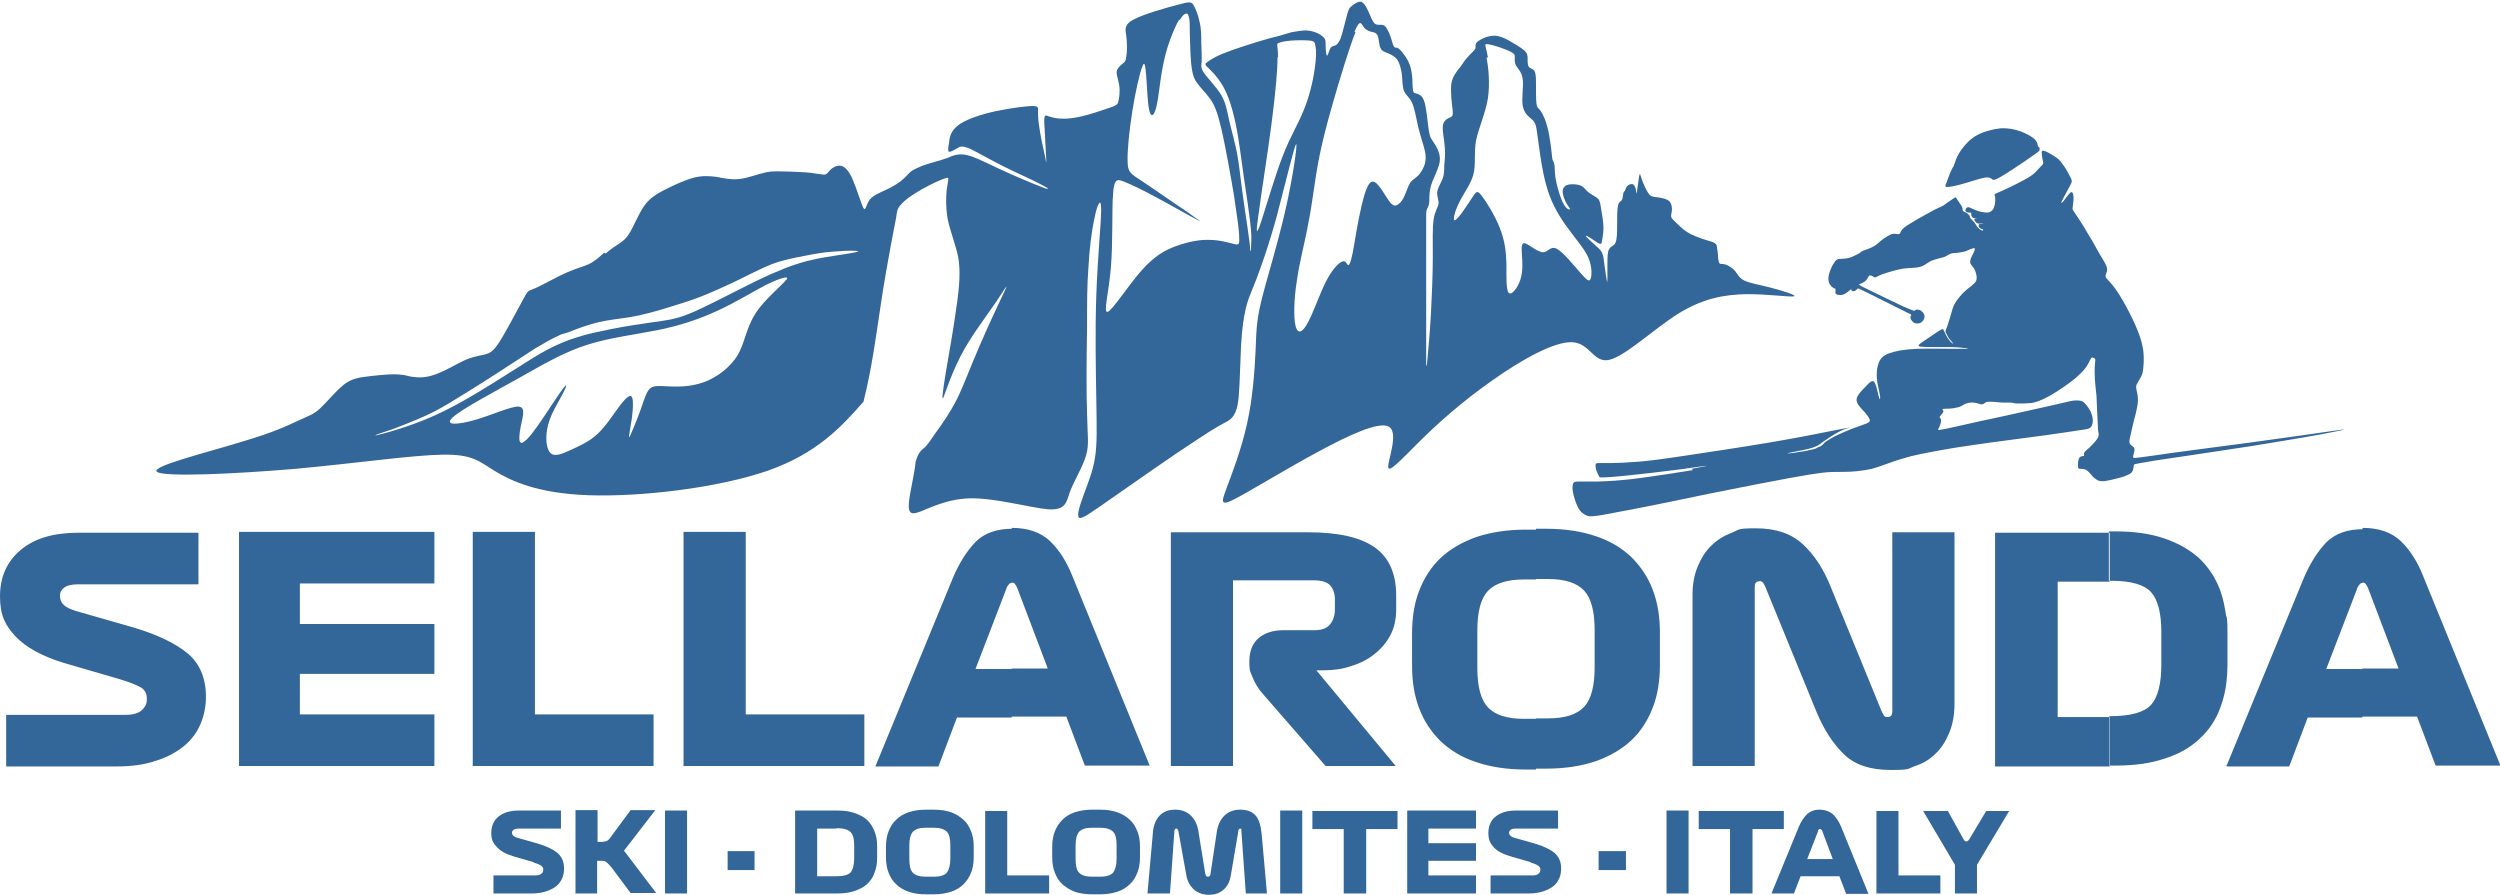
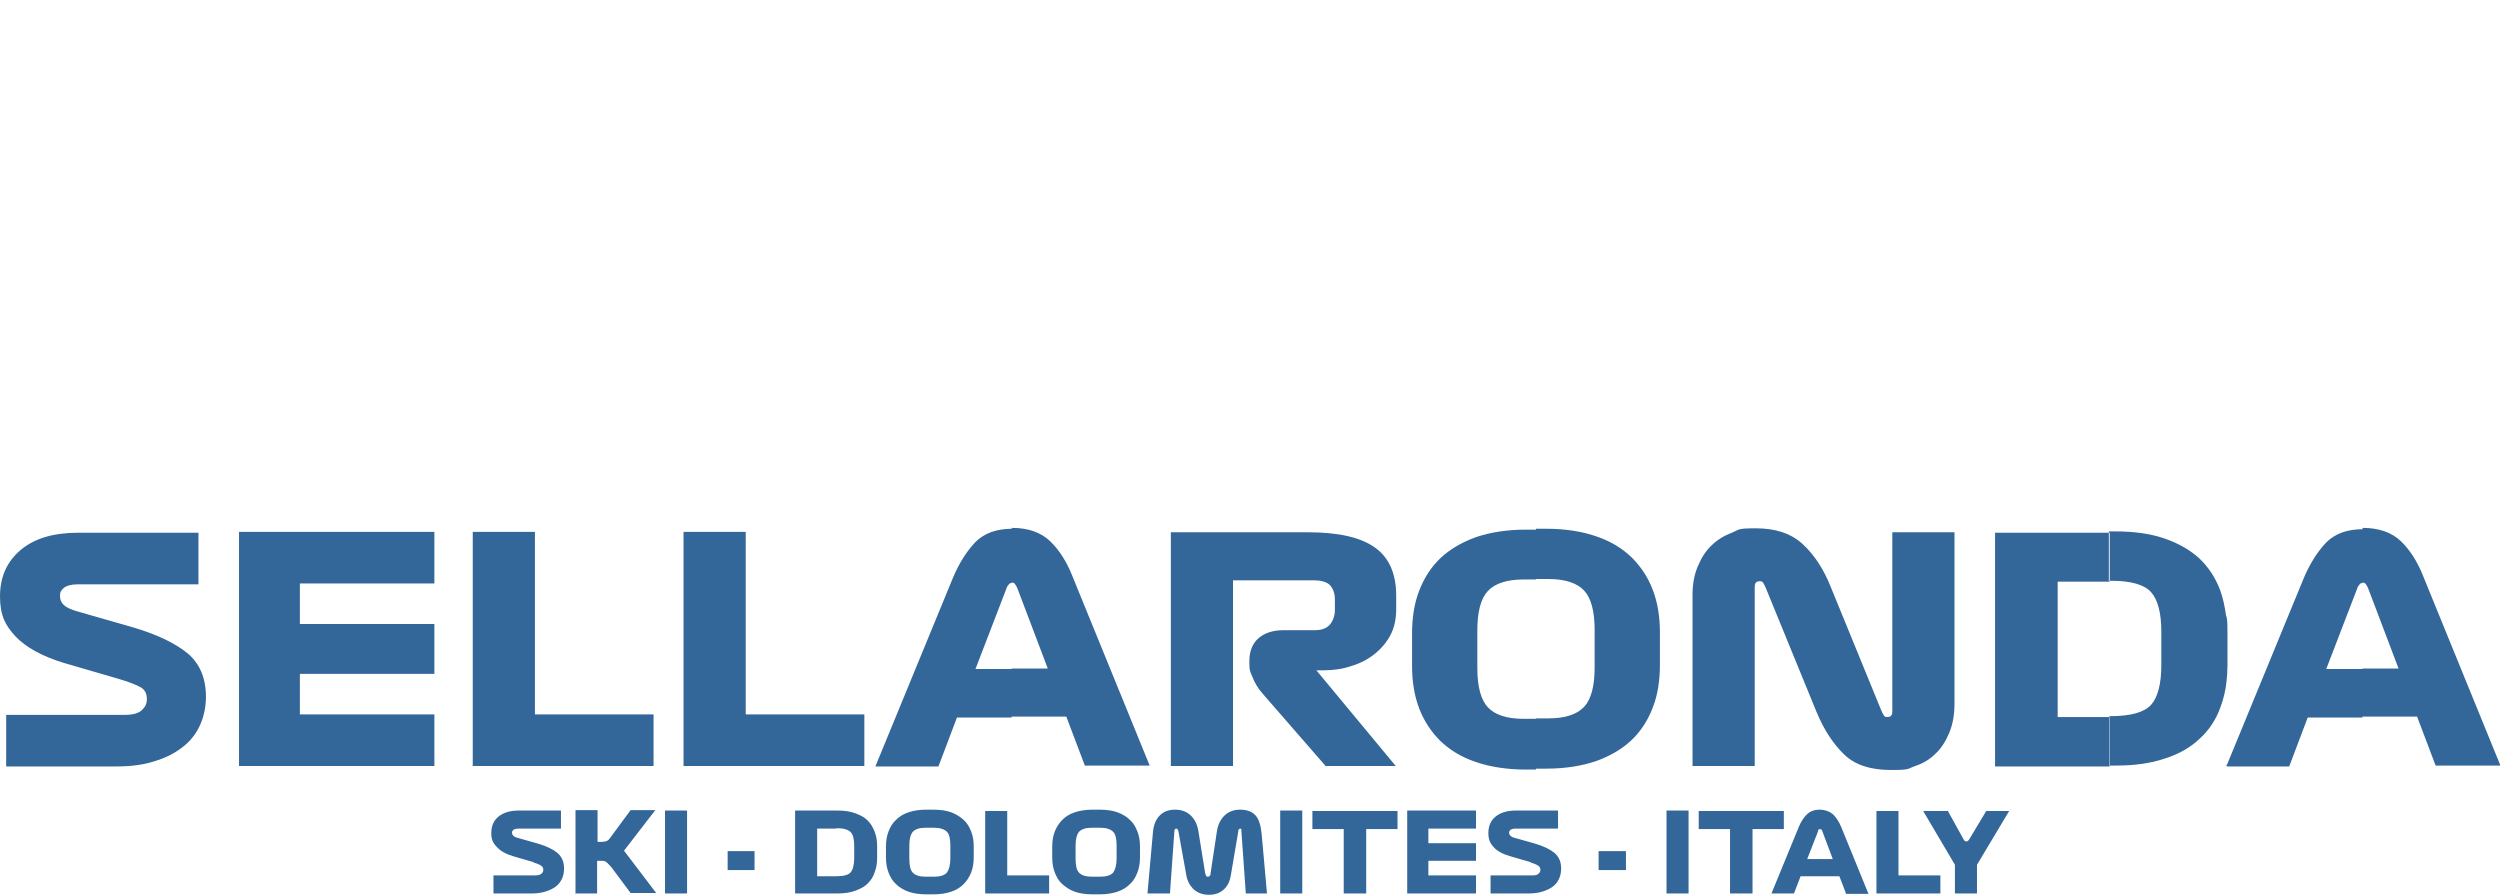
<svg xmlns="http://www.w3.org/2000/svg" version="1.1" viewBox="0 0 566.9 202.9">
  <defs>
    <style>
      .cls-1 {
        fill: #369;
        fill-rule: evenodd;
        stroke-width: 0px;
      }
    </style>
  </defs>
  <g id="sellaronda_text" data-name="sellaronda text">
    <path class="cls-1" d="M121,195.6c.8.2,1.4.5,1.7.7.3.2.5.5.5.9s-.1.6-.4.9c-.2.2-.7.4-1.3.4h-9.6v4.1h8.8c1.2,0,2.3-.2,3.2-.5.9-.3,1.7-.7,2.3-1.2.6-.5,1-1.1,1.3-1.8.3-.7.4-1.4.4-2.2,0-1.5-.5-2.6-1.5-3.5-1-.8-2.4-1.5-4.4-2.1l-4.6-1.3c-.5-.1-.8-.3-1-.5-.2-.2-.3-.4-.3-.7s.1-.4.3-.6c.2-.2.6-.3,1.1-.3h9.7v-4.1h-9.6c-2,0-3.5.5-4.6,1.4-1.1.9-1.6,2.2-1.6,3.7s.4,2.3,1.3,3.2c.8.9,2.1,1.6,3.8,2.1l4.5,1.3h0ZM130.4,202.6h5v-7.4h.9c.5,0,.9,0,1.2.3.3.2.6.6,1.1,1.1l4.4,5.9h5.8l-7.3-9.6,7.1-9.2h-5.6l-4.5,6.1c-.3.5-.7.8-.9.9-.3.1-.7.2-1.2.2h-.9v-7.2h-5v18.8h0ZM150.8,202.6h5v-18.8h-5v18.8h0ZM165,197.3h6.1v-4.3h-6.1v4.3h0ZM190,183.8h-9.7v18.8h9.7c1.5,0,2.8-.2,3.9-.6,1.1-.4,2.1-.9,2.8-1.6.7-.7,1.3-1.5,1.6-2.5.4-1,.6-2.1.6-3.3v-2.8c0-1.2-.2-2.3-.6-3.3-.4-1-.9-1.8-1.6-2.5-.7-.7-1.7-1.2-2.8-1.6-1.1-.4-2.4-.6-3.9-.6h0ZM189.7,187.8c1.6,0,2.6.3,3.2.9s.8,1.7.8,3.2v2.7c0,1.5-.3,2.6-.8,3.2-.5.6-1.6.9-3.3.9h-4.3v-10.8h4.4ZM220.8,194.5v-2.6c0-1.3-.2-2.4-.6-3.4-.4-1-.9-1.9-1.7-2.6-.8-.7-1.7-1.3-2.8-1.7-1.1-.4-2.5-.6-4-.6h-1.7c-1.5,0-2.8.2-4,.6-1.2.4-2.1,1-2.8,1.7-.8.7-1.3,1.6-1.7,2.6-.4,1-.6,2.2-.6,3.4v2.6c0,1.2.2,2.4.6,3.4.4,1,.9,1.9,1.7,2.6.7.7,1.7,1.3,2.8,1.7,1.1.4,2.5.6,4,.6h1.7c1.5,0,2.8-.2,4-.6,1.2-.4,2.1-1,2.8-1.7.7-.7,1.3-1.6,1.7-2.6.4-1,.6-2.2.6-3.4h0ZM206.2,194.7v-3c0-1.5.3-2.5.8-3.1.6-.6,1.5-.9,2.9-.9h1.9c1.3,0,2.3.3,2.9.9.6.6.8,1.7.8,3.1v3c0,1.5-.3,2.5-.8,3.2-.6.6-1.5.9-2.9.9h-1.9c-1.4,0-2.3-.3-2.9-.9-.6-.6-.8-1.7-.8-3.2h0ZM223.4,202.6h14.5v-4.1h-9.5v-14.6h-5v18.8h0ZM258.5,194.5v-2.6c0-1.3-.2-2.4-.6-3.4-.4-1-.9-1.9-1.7-2.6-.7-.7-1.7-1.3-2.8-1.7-1.1-.4-2.5-.6-4-.6h-1.7c-1.5,0-2.8.2-4,.6-1.2.4-2.1,1-2.8,1.7-.7.7-1.3,1.6-1.7,2.6-.4,1-.6,2.2-.6,3.4v2.6c0,1.2.2,2.4.6,3.4.4,1,.9,1.9,1.7,2.6.8.7,1.7,1.3,2.8,1.7,1.1.4,2.5.6,4,.6h1.7c1.5,0,2.8-.2,4-.6,1.2-.4,2.1-1,2.8-1.7.8-.7,1.3-1.6,1.7-2.6.4-1,.6-2.2.6-3.4h0ZM243.9,194.7v-3c0-1.5.3-2.5.8-3.1.6-.6,1.5-.9,2.9-.9h1.9c1.3,0,2.3.3,2.9.9.6.6.8,1.7.8,3.1v3c0,1.5-.3,2.5-.8,3.2-.6.6-1.5.9-2.9.9h-1.9c-1.4,0-2.3-.3-2.9-.9-.6-.6-.8-1.7-.8-3.2h0ZM260.5,202.6h4.8l1-14.1c0-.2,0-.3.1-.4,0-.1.2-.2.3-.2s.2,0,.3.1c0,.1.1.2.2.4l1.8,10c.2,1.3.8,2.4,1.6,3.2.9.8,2,1.3,3.5,1.3s2.5-.4,3.4-1.2c.9-.8,1.4-1.9,1.6-3.2l1.7-10c0-.2,0-.3.1-.4,0-.1.2-.2.3-.2s.3,0,.3.2c0,.1,0,.3,0,.4l1,14.1h4.8l-1.2-13.4c-.2-2-.6-3.4-1.4-4.3-.8-.9-2-1.3-3.5-1.3s-2.7.5-3.6,1.4c-.9.9-1.5,2.2-1.7,3.8l-1.4,9.3c0,.2,0,.4-.2.5,0,.1-.2.2-.4.2s-.3,0-.4-.2c0,0-.1-.2-.2-.5l-1.5-9.3c-.2-1.6-.8-2.9-1.7-3.8-.9-.9-2.1-1.4-3.6-1.4s-2.6.4-3.5,1.3c-.9.9-1.5,2.3-1.6,4.3l-1.2,13.4h0ZM290.3,202.6h5v-18.8h-5v18.8h0ZM304.8,202.6h5v-14.6h7.1v-4.1h-19.3v4.1h7.1v14.6h0ZM319.1,202.6h15.6v-4.1h-10.8v-3.3h10.8v-4h-10.8v-3.3h10.8v-4.1h-15.6v18.8h0ZM347.1,195.6c.8.2,1.4.5,1.7.7.3.2.5.5.5.9s-.1.6-.4.9-.7.4-1.3.4h-9.6v4.1h8.8c1.2,0,2.3-.2,3.2-.5.9-.3,1.7-.7,2.3-1.2.6-.5,1-1.1,1.3-1.8.3-.7.4-1.4.4-2.2,0-1.5-.5-2.6-1.5-3.5-1-.8-2.4-1.5-4.4-2.1l-4.6-1.3c-.5-.1-.8-.3-1-.5-.2-.2-.3-.4-.3-.7s.1-.4.3-.6c.2-.2.6-.3,1.1-.3h9.7v-4.1h-9.6c-2,0-3.5.5-4.6,1.4-1.1.9-1.6,2.2-1.6,3.7s.4,2.3,1.2,3.2c.8.9,2.1,1.6,3.9,2.1l4.5,1.3h0ZM362.5,197.3h6.2v-4.3h-6.2v4.3h0ZM377.9,202.6h5v-18.8h-5v18.8h0ZM392.4,202.6h5v-14.6h7.1v-4.1h-19.3v4.1h7.1v14.6h0ZM418.6,202.6l-1.5-3.9h-8.8l-1.5,3.9h-5.1l6.2-15.1c.5-1.2,1.1-2.1,1.8-2.8.7-.7,1.7-1.1,2.9-1.1s2.3.4,3.1,1.1c.7.7,1.3,1.6,1.8,2.8l6.2,15.2h-5.2ZM412.3,188.4l-2.5,6.4h5.8l-2.4-6.4c0-.1-.1-.2-.2-.3,0,0-.2-.1-.3-.1s-.2,0-.3.1c0,0-.1.2-.2.3h0ZM425.5,202.6h14.5v-4.1h-9.5v-14.6h-5v18.8h0ZM443.3,202.6v-6.5l-7.2-12.2h5.6l3.6,6.5c.1.2.3.4.6.4.2,0,.4-.1.6-.4l3.9-6.5h5.2l-7.3,12.2v6.5h-5Z" />
    <path class="cls-1" d="M535.7,162.6v-11h8.2l-6.9-18.2c-.1-.3-.3-.6-.5-.9-.2-.3-.4-.4-.8-.4h0s0-12.4,0-12.4c3.7,0,6.6,1,8.7,3,2.1,2,3.8,4.7,5.1,8l17.5,42.9h-14.7l-4.2-11.1h-12.4ZM535.7,119.8v12.4c-.3,0-.5.1-.7.4-.2.2-.4.5-.5.9l-7,18.2h8.2v11h-12.4l-4.2,11.1h-14.1v-.4l17.4-42.3c1.4-3.3,3.1-6,5.1-8.1,2-2,4.8-3,8.3-3h0ZM504.9,154.4c.1-1.1.2-2.2.2-3.4v-7.8c0-1.2,0-2.3-.2-3.4v14.5ZM504.9,139.9v14.5c-.2,2.1-.7,4.1-1.4,6-1,2.8-2.6,5.2-4.7,7.1-2.1,2-4.7,3.5-7.9,4.5-3.2,1.1-6.9,1.6-11.1,1.6h-1.5v-11.2h.2c4.7,0,7.8-.9,9.3-2.6,1.5-1.7,2.3-4.7,2.3-9v-7.6c0-4.2-.8-7.2-2.3-8.9-1.5-1.7-4.5-2.6-9-2.6h-.6v-11.2h1.5c4.2,0,7.9.5,11.1,1.6,3.2,1.1,5.8,2.6,7.9,4.5,2.1,2,3.6,4.3,4.7,7.1.7,1.9,1.1,3.9,1.4,6h0ZM504.9,173.3l-.2.4h.2v-.4ZM478.4,120.7v11.2h-11.8v30.7h11.8v11.2h-26v-53h26ZM348.3,174.4v-11.5h2.8c3.8,0,6.5-.9,8.1-2.6,1.6-1.7,2.4-4.7,2.4-8.9v-8.6c0-4.2-.8-7.2-2.4-8.9s-4.3-2.6-8.1-2.6h-2.8v-11.4h2.3c4.3,0,8.1.6,11.3,1.7,3.3,1.1,5.9,2.7,8.1,4.8,2.1,2.1,3.7,4.5,4.8,7.4,1.1,2.9,1.6,6.1,1.6,9.6v7.4c0,3.5-.5,6.8-1.6,9.6-1.1,2.9-2.7,5.4-4.8,7.4-2.1,2-4.8,3.6-8.1,4.8-3.3,1.1-7,1.7-11.3,1.7h-2.3ZM383.8,173.7h14.1v-40.4c0-.5,0-.8.2-1.1.2-.3.5-.4,1-.4s.6.2.8.5c.2.3.3.6.5,1l11.5,28.1c1.7,4.1,3.8,7.3,6.3,9.7,2.5,2.4,6,3.5,10.6,3.5s3.7-.3,5.5-.9c1.8-.6,3.3-1.5,4.6-2.8,1.3-1.2,2.3-2.8,3.1-4.7.8-1.9,1.2-4.1,1.2-6.6v-38.9h-14.1v40.4c0,.5,0,.8-.2,1.1-.2.3-.5.4-1,.4s-.6-.2-.8-.5c-.2-.3-.3-.6-.5-1l-11.5-28.1c-1.6-4-3.7-7.2-6.3-9.6-2.6-2.4-6.1-3.6-10.6-3.6s-3.7.3-5.5,1c-1.8.7-3.3,1.6-4.6,2.9-1.3,1.2-2.3,2.8-3.1,4.7-.8,1.9-1.2,4-1.2,6.4v38.9ZM348.3,120v11.4h-2.8c-3.8,0-6.5.9-8.1,2.6s-2.4,4.7-2.4,8.9v8.6c0,4.2.8,7.2,2.4,8.9,1.6,1.7,4.3,2.6,8.1,2.6h2.8v11.5h-2.3c-4.3,0-8.1-.6-11.3-1.7-3.3-1.1-5.9-2.7-8.1-4.8-2.1-2.1-3.7-4.5-4.8-7.4-1.1-2.9-1.6-6.1-1.6-9.6v-7.4c0-3.5.5-6.8,1.6-9.6,1.1-2.9,2.7-5.4,4.8-7.4,2.1-2,4.8-3.6,8.1-4.8,3.3-1.1,7-1.7,11.3-1.7h2.3ZM229.4,162.6v-11h8.2l-6.9-18.2c-.1-.3-.3-.6-.5-.9-.2-.3-.4-.4-.8-.4h0s0-12.4,0-12.4c3.7,0,6.6,1,8.7,3,2.1,2,3.8,4.7,5.1,8l17.5,42.9h-14.7l-4.2-11.1h-12.4ZM316.5,173.7l-18-21.7h1.7c2.2,0,4.3-.3,6.3-1,2-.6,3.7-1.5,5.2-2.7,1.5-1.2,2.7-2.6,3.6-4.3.9-1.7,1.3-3.7,1.3-5.9v-3c0-5-1.6-8.7-4.9-11-3.3-2.3-8.3-3.4-15.1-3.4h-31.1v53h14.1v-42.1h18.4c1.7,0,2.9.4,3.6,1.1.7.8,1.1,1.8,1.1,3.3v2.3c0,1.3-.4,2.4-1.1,3.3-.8.9-1.9,1.3-3.5,1.3h-7c-2.4,0-4.3.6-5.7,1.8-1.4,1.2-2.1,3-2.1,5.3s.2,2.2.7,3.5c.5,1.3,1.3,2.7,2.5,4l14.1,16.2h15.8ZM27.1,154c2.4.7,4,1.4,4.9,1.9.9.6,1.3,1.4,1.3,2.6s-.4,1.8-1.1,2.5c-.7.7-2,1.1-3.7,1.1H1.4v11.7h25c3.4,0,6.4-.4,9-1.3,2.6-.8,4.7-2,6.4-3.4,1.7-1.4,2.9-3.1,3.7-5s1.2-4,1.2-6.1c0-4.2-1.4-7.5-4.1-9.8-2.8-2.3-6.9-4.3-12.3-5.9l-12.9-3.7c-1.3-.4-2.3-.8-2.9-1.4-.6-.5-.9-1.2-.9-2.1s.3-1.3.9-1.8c.6-.5,1.7-.8,3.2-.8h27.3v-11.7h-27.2c-5.7,0-10,1.3-13.1,3.9-3.1,2.6-4.7,6.1-4.7,10.5s1.2,6.6,3.5,9.1c2.4,2.5,6,4.5,10.9,6l12.7,3.7h0ZM229.4,119.8v12.4c-.3,0-.5.1-.7.4-.2.2-.4.5-.5.9l-7,18.2h8.2v11h-12.4l-4.2,11.1h-14.3l17.6-42.8c1.4-3.3,3.1-6,5.1-8.1,2-2,4.8-3,8.3-3h0ZM54.2,173.7h44.3v-11.7h-30.5v-9.2h30.5v-11.3h-30.5v-9.2h30.5v-11.7h-44.3v53h0ZM107.1,173.7h41.1v-11.7h-26.9v-41.4h-14.1v53h0ZM154.9,173.7h41.1v-11.7h-26.9v-41.4h-14.1v53Z" />
  </g>
  <g id="sellaronda_illustration" data-name="sellaronda illustration">
-     <path class="cls-1" d="M383.9,106.6c-3,.5-7.6,1.2-11.2,1.7-3.6.5-6.3.7-8.1.8-1.8.1-2.8.1-3.9.1s-2.3,0-3,0c-.7,0-.9.2-1,.5-.1.4-.2,1,0,2,.2,1,.6,2.3,1.1,3.3.5,1,1.2,1.6,2,1.9.7.3,1.6.3,6.6-.7,5-.9,14.3-2.8,21.9-4.4,7.6-1.5,13.6-2.7,17.5-3.4,3.9-.7,5.7-1,7.4-1.2,1.6-.2,3-.2,4.9-.2,1.9,0,4.2-.2,6.4-.7,2.2-.6,4.4-1.6,6.9-2.3,2.5-.8,5.4-1.3,8.6-1.9,3.2-.6,6.8-1.1,11-1.7,4.3-.6,9.2-1.2,12.8-1.7,3.7-.5,6-.9,7.5-1.1,1.5-.2,2.1-.3,2.5-.5.4-.2.6-.6.7-1.1.1-.5.1-1.2-.2-2.1-.3-.9-1-1.9-1.6-2.5-.6-.6-1.2-.6-2-.6-.8,0-1.8.3-4.4.9-2.6.6-6.8,1.5-11.2,2.5-4.3.9-8.8,1.9-11.4,2.5-2.6.6-3.5.7-3.9.8q-.4,0-.3-.2c.2-.3.5-1,.6-1.5.1-.4,0-.7,0-.8-.1-.2-.4-.3-.2-.6.2-.3.7-.7.8-1.1,0-.3-.5-.5,0-.6.5,0,2.1,0,3.1-.3,1-.2,1.3-.6,1.8-.8.5-.2,1.2-.4,1.9-.3.7,0,1.5.4,1.9.4.4,0,.6-.3.8-.4.2-.2.5-.2,1.3-.2.8,0,2.1.2,2.9.2.8,0,1.2,0,1.6,0,.4,0,.7.2,1.5.2.8,0,1.9,0,3.1-.1,1.1-.2,2.3-.6,4.1-1.6,1.8-1,4.3-2.7,6-4.1,1.6-1.4,2.4-2.4,2.8-3.2.4-.8.6-1.2.8-1.4.2-.1.6.1.7.2q.2.1.1.7c0,.6-.2,1.7-.1,3,0,1.3.2,2.7.4,4.8.1,2.1.2,5,.3,6.5,0,1.6.2,1.8.2,2.1,0,.3,0,.6-.4,1.2-.4.6-1.1,1.3-1.7,1.9-.6.5-1.1.9-1.2,1.2-.1.3,0,.6,0,.7-.2,0-.7,0-1,.3-.3.3-.4,1.1-.4,1.7,0,.5,0,.8.3.9.3,0,.9,0,1.5.2.5.3,1,.9,1.5,1.5.5.5,1.1,1,1.8,1.1.7.1,1.6-.1,2.5-.3.9-.2,1.9-.5,2.7-.7.8-.3,1.5-.6,1.8-.9.4-.4.4-.8.5-1.2,0-.4.1-.6.2-.7q0-.1,4.9-.9c4.9-.7,14.7-2.2,22.6-3.4,7.9-1.3,14-2.3,17.3-3,3.3-.6,3.8-.8.3-.3-3.5.5-11,1.6-19.2,2.7-8.2,1.1-17,2.2-21.5,2.9-4.5.6-4.7.7-4.7.3,0-.4.4-1.3.3-1.8,0-.5-.7-.7-.9-1-.3-.3-.3-.7-.1-1.6.2-.9.5-2.2.7-3.1.2-.9.4-1.4.6-2.3.2-.9.5-2.1.5-3.1,0-1-.2-1.7-.3-2.2-.1-.5-.2-.7,0-1.3.3-.6.9-1.5,1.2-2.2.3-.8.3-1.4.4-2.6,0-1.2.2-3-.9-6.2-1.1-3.2-3.5-7.7-5.1-10.1-1.6-2.4-2.5-2.8-2.6-3.3-.2-.5.4-1,.3-1.9-.1-.8-.9-2-1.7-3.3-.8-1.4-1.6-3-2.7-4.7-1-1.8-2.3-3.7-2.9-4.6-.6-.9-.6-.9-.5-1.3,0-.4.2-1.3.2-2.1,0-.8-.2-1.5-.6-1.3-.4.2-1.1,1.3-1.6,1.9-.5.6-.8.8-.4,0,.3-.7,1.3-2.4,1.8-3.4.5-.9.5-1.1.1-1.9-.4-.8-1.1-2.1-1.8-3-.6-.9-1.1-1.3-1.9-1.8-.8-.5-1.8-1.1-2.3-1.2-.5-.1-.6.2-.5.7,0,.6.2,1.4.3,1.8,0,.4.1.4-.2.7-.3.3-.9,1-1.5,1.6-.6.6-1.3,1.1-2.6,1.8-1.3.7-3.1,1.6-4.4,2.2-1.3.6-1.9.8-2.2,1-.3.2,0,.3,0,.6,0,.3.1.8,0,1.3,0,.5-.2,1-.4,1.5-.3.4-.7.8-1.4.8-.7,0-1.8-.2-2.5-.5-.8-.3-1.3-.6-1.6-.7-.4,0-.5,0-.7.3-.1.2-.2.5,0,.7.2.2.6.2.8.2.3,0,.4,0,.4.2,0,.2,0,.6.2.8.1.2.4.2.6.3.3,0,.6,0,.6,0s-.3,0-.5.1c-.2,0-.2,0-.2.2,0,.1.1.3.3.5.1.2.3.3.6.4.3,0,.6,0,.8,0,.2,0,.4.1.3.1,0,0-.4,0-.6,0s-.3,0-.4.1c0,0,0,.2,0,.4,0,.2.2.4.4.5.2.1.4.2.5.2q.1,0,.1.1c0,0,0,.2-.1.2-.2,0-.7-.3-1-.6-.3-.3-.5-.6-.7-1-.2-.3-.5-.6-.7-.8-.2-.2-.4-.4-.5-.6,0-.2-.1-.5-.3-.6-.1-.2-.3-.3-.6-.5-.3-.1-.5-.2-.7-.4-.1-.2,0-.5-.2-.9-.1-.3-.5-.7-.7-1.1-.3-.4-.5-.7-.6-.9-.1-.2-.2-.2-.5,0-.3.2-.8.6-1.3.9-.5.3-.9.7-1.3.9-.4.2-.9.4-1.9.9-1,.5-2.5,1.4-3.8,2.1-1.3.8-2.4,1.4-3,1.9-.6.5-.8.9-.9,1.2-.1.2-.2.3-.5.3-.3,0-.8-.2-1.5,0-.7.3-1.7.9-2.4,1.5-.7.6-1.2,1.1-1.9,1.4-.7.4-1.5.6-2,.8-.5.2-.6.3-.8.5-.2.2-.5.3-.9.5-.4.2-1,.5-1.6.7-.6.1-1.3.2-1.8.2-.6,0-1.1,0-1.6.9-.6.8-1.3,2.5-1.3,3.6,0,1.1.6,1.7,1,2,.4.3.6.2.6.3,0,.1,0,.4,0,.7,0,.3,0,.5.4.6.3.1,1,.2,1.6-.1.6-.3,1.3-.9,1.5-1.1.2-.2,0,.2.2.3.1.2.5.2.8,0,.3-.1.4-.4.6-.5.1,0,.2,0,2.2,1,2,1,5.8,2.9,7.8,3.9,2,1,2.1,1,2.1,1.1,0,0-.2.3-.2.6,0,.3.3.8.7,1.1.4.3.8.3,1.3.2.4-.1.8-.4,1-.8.2-.4.3-.8.1-1.2-.1-.4-.5-.7-.8-.9-.3-.2-.7-.2-.9-.2-.2,0-.4.2-.5.3,0,0-.2,0-2.3-.9-2.1-1-6.3-3-8.3-4-2.1-1-2.1-1.1-1.8-1.2.3-.1.8-.3,1.2-.6.4-.3.6-.8.8-1.1.2-.3.3-.3.6-.2.2,0,.6.4.9.4.3,0,.5-.3,1.6-.7,1.1-.4,3.1-1,4.8-1.3,1.6-.2,2.9-.1,3.8-.4.9-.2,1.5-.8,2.4-1.3.9-.4,2.3-.7,3-.9.8-.3,1-.6,1.6-.8.6-.2,1.5-.1,2.3-.3.8-.1,1.5-.4,2.1-.7.6-.2,1.1-.4,1,0,0,.4-.6,1.4-.9,2.1-.2.7-.2,1,0,1.3.2.3.5.6.9,1.3.3.7.6,1.7.3,2.5-.4.8-1.5,1.4-2.4,2.2-.9.8-1.6,1.7-2.1,2.4-.4.6-.6,1-.8,1.6-.2.7-.5,1.7-.8,2.7-.3,1-.6,1.9-.8,2.3-.1.4,0,.2,0,.5.2.2.4.9.8,1.4.4.5.9,1,.9,1.1s-.5-.2-1-.9c-.5-.6-.9-1.6-1.1-2-.2-.5-.2-.5-1.1,0-.9.6-2.7,1.8-3.7,2.5-1,.7-1.3,1-.5,1.1.7.1,2.4.1,3.7.1s2.1,0,3.2,0c1,0,2.2.1,2.9.2.7,0,1.1.2.8.2-.2,0-1,0-3.1,0-2.1,0-5.6-.1-8.3,0-2.8.1-4.9.5-6.3,1-1.4.5-2,1.2-2.4,2.2-.4,1-.5,2.3-.4,3.6.1,1.3.5,2.5.6,3.3.2.8.2,1.3,0,1.3,0,0-.2-.6-.4-1.5-.2-.9-.5-2.1-.9-2.5-.4-.3-1,.2-1.8,1.1-.8.8-2,2-2.1,2.9-.1,1,.8,1.8,1.4,2.5.7.7,1.1,1.3,1.3,1.6.2.4.3.5.3.7,0,.2,0,.4-.7.7-.7.3-1.9.7-3.3,1.2-1.3.5-2.8,1.2-3.9,1.7-1.1.6-1.9,1.1-2.3,1.4-.4.4-.5.6-.7.7-.2.2-.5.3-.8.4-.3.2-.7.4-1.2.5-.5.1-1.1.2-1.8.4-.8.1-1.7.2-2.6.4-.9.1-1.9.2-1.1,0,.8-.2,3.3-.6,4.8-1,1.5-.4,2.1-.8,3.1-1.6,1-.7,2.5-1.7,3.7-2.3,1.2-.6,2.2-.8,2.4-.9.3,0-.2,0-3.2.6-3,.6-8.4,1.7-14.9,2.8-6.5,1.1-13.9,2.2-19.2,3-5.3.8-8.3,1.2-10.9,1.4-2.6.2-4.7.3-6.1.3-1.4,0-2.1,0-2.6,0-.5,0-.8,0-.9.3,0,.3,0,.8.2,1.4.2.5.4,1,.6,1.3.1.3.2.3,2.1.2,1.9-.1,5.6-.5,10-1,4.4-.5,9.6-1.2,11.5-1.5,1.9-.2.5,0-2.6.6h0ZM442.4,38.8c.3-.7.4-.8.6-1.1.1-.3.3-.9.6-1.7.3-.7.8-1.6,1.5-2.5.8-1,1.8-2.1,3.3-2.9,1.5-.8,3.5-1.3,5.2-1.5,1.7-.1,3.3.2,4.6.7,1.4.5,2.6,1.2,3.2,1.8.6.6.6,1.1.7,1.4,0,.3.3.4.4.5,0,.1,0,.3,0,.5,0,.2-.3.4-.7.7-.4.3-1.1.8-2.7,1.9-1.6,1.1-4.2,2.8-5.6,3.6-1.4.8-1.6.6-1.8.4-.3-.2-.6-.5-1.7-.3-1.1.2-2.9.8-4.6,1.3-1.7.5-3.2.8-3.8.8-.7,0-.5-.3-.2-1,.3-.8.7-2,1-2.6Z" />
-     <path class="cls-1" d="M90.4,96.8c2.8-1.1,5.6-2.2,7.9-3.4,2.6-1.3,4.7-2.7,7.5-4.4,2.7-1.7,6.1-3.8,8.8-5.6,2.7-1.7,4.7-3.1,6.6-4.3,2-1.2,3.9-2.3,5.5-3,.3-.2.7-.3,1-.4.9-.2,2.1-.7,3.1-1.1,2.4-.9,4.4-1.5,6.7-1.9,2.3-.4,4.8-.6,7.5-1.2,2.7-.6,5.7-1.5,8.2-2.3,2.6-.8,4.8-1.5,7.6-2.7,2.8-1.2,6.3-2.8,9-4.2,2.7-1.3,4.6-2.3,7-3,2.4-.7,5.2-1.2,7.3-1.6,2.2-.4,3.7-.6,5.8-.7,2.1-.2,4.7-.2,4.7,0,0,.2-2.8.6-5.4,1-2.6.4-5.2.8-8.6,1.9-3.4,1.1-7.6,3-11.9,5.2-4.4,2.2-8.9,4.6-12.3,6-3.4,1.4-5.7,1.6-8.6,2-2.8.4-6.1.9-9.1,1.5-2.9.6-5.5,1.1-7.9,1.9-2.3.7-4.4,1.6-6.7,2.8-2.3,1.2-4.7,2.8-9,5.5-4.3,2.7-10.5,6.7-16.5,9.4-6,2.7-11.9,4.2-13.2,4.5-1.3.2,1.9-.8,3.7-1.4.4-.2.8-.3,1-.4h0ZM337.1,13.1c.4,2.1.8,5.7.3,9.2-.6,3.5-2.1,6.7-2.7,9.6-.5,2.9,0,5.4-.6,7.7-.6,2.2-2.2,4.2-3.2,6.3-1.1,2.1-1.6,4.4-.9,4,.7-.3,2.6-3.2,3.7-4.9,1.1-1.6,1.2-2,2.3-.6,1.1,1.4,3,4.5,4.1,7.3,1.1,2.8,1.4,5.2,1.5,8,0,2.8-.1,6,.5,6.7.6.7,2.1-1.1,2.7-3.1.6-2,.4-4.1.3-5.7-.1-1.6-.1-2.7.8-2.4.9.3,2.8,2,4,2,1.2,0,1.6-1.5,3.1-.8,1.5.8,3.9,3.8,5.4,5.5,1.5,1.7,2,2.1,2.3,1.3.3-.8.3-2.8-.5-4.7-.8-1.9-2.4-3.7-4.1-6-1.7-2.2-3.5-4.9-4.7-8.1-1.2-3.2-1.8-6.9-2.2-9.6-.4-2.8-.6-4.6-.8-5.7-.2-1.1-.5-1.6-1.1-2.1-.7-.6-1.7-1.3-2-3-.3-1.7.2-4.4,0-6-.2-1.7-1.1-2.4-1.5-3.1-.4-.7-.3-1.4-.3-1.9,0-.5,0-.8-1-1.3-1-.5-3-1.2-4.2-1.5-1.2-.3-1.5-.2-1.5,0,0,.3.2.7.6,2.8h0ZM178.3,63.5c.9-1.2-1.5-.4-4.6,1.1-3.1,1.6-6.9,4-11.1,5.9-4.1,1.9-8.6,3.4-13.7,4.4-5.1,1-10.8,1.7-15.8,3.3-5,1.6-9.4,4.1-15.2,7.4-5.9,3.3-13.3,7.2-15.3,9.1-2,1.9,1.4,1.6,5.2.5,3.8-1.1,8.1-3.1,9.8-3,1.7.1.9,2.4.5,4.4-.4,2-.5,3.6,0,3.8.6.2,1.9-1.1,3.8-3.8,1.9-2.7,4.5-6.8,5.7-8.4,1.2-1.6.9-.6,0,1.1-.9,1.8-2.6,4.3-3.3,7-.7,2.6-.5,5.4.5,6.4,1,1,2.7.2,4.7-.7,1.9-.9,4.1-1.8,6.1-3.7s3.7-4.7,5.1-6.5c1.4-1.8,2.4-2.6,2.7-1.5.3,1.1,0,4.3-.4,6.3-.3,2.1-.6,3.1-.1,2.2.4-.9,1.6-3.7,2.4-6,.8-2.3,1.3-4,2.1-4.7s1.9-.6,3.9-.5c2.1.1,5.1.2,8.2-.9,3.1-1.1,6.1-3.4,7.8-6.2,1.6-2.8,1.9-6.1,4-9.4,2.1-3.3,6.2-6.5,7-7.7h0ZM267.4,4.4c-.6,1-1.4,2.8-2.1,4.7-.7,1.9-1.3,4.1-1.8,6.9-.5,2.8-.8,6.3-1.3,8.3-.5,2-1.2,2.5-1.6.7-.4-1.7-.5-5.6-.7-8-.2-2.4-.4-3.3-.9-1.8-.6,1.5-1.5,5.5-2.2,9.8-.7,4.4-1.2,9.1-1.1,11.6,0,2.5.7,2.8,3.3,4.5,2.6,1.7,7.1,4.9,10,6.8,2.8,2,4,2.8,2.4,1.9-1.6-.8-5.9-3.3-9.3-5.1-3.3-1.8-5.7-2.9-7.2-3.5-1.5-.6-2.3-.8-2.5,2.8-.3,3.5,0,10.8-.5,16.7-.5,5.9-1.8,10.4-.7,10,1.1-.4,4.6-5.9,7.6-9.3,3-3.4,5.4-4.7,7.9-5.6,2.5-.9,5.2-1.5,7.5-1.4,2.3,0,4.3.6,5.5.9,1.1.3,1.4.3,1.3-1.4,0-1.7-.5-5-1.2-9.7-.8-4.7-1.9-10.9-2.8-14.8-.9-3.9-1.6-5.6-2.6-7-1-1.4-2.3-2.6-3.1-3.8-.8-1.2-1-2.4-1.2-4.3-.2-2-.2-4.7-.3-6.6,0-2,0-3.1-.2-3.8s-.3-.9-.6-.8c-.4,0-.9.4-1.5,1.5h0ZM289.7,13c0,2.6-.4,7.5-1.3,14.5-.9,7.1-2.4,16.3-3,21-.7,4.7-.5,5,.6,1.7,1.1-3.3,3.1-10.3,4.9-14.9,1.8-4.6,3.4-7,4.6-10,1.3-3,2.2-6.7,2.6-9.5.4-2.7.4-4.4.2-5.3-.1-.9-.3-1.2-1.3-1.3-1-.1-2.8-.1-4.2,0-1.5.1-2.6.4-3,.6-.4.3,0,.5,0,3.1h0ZM307.1,7.3c1.3-3.2,1.6-1.9,2.1-1.2.5.7,1.1.9,1.7,1.1.6.1,1.2.2,1.5.9.3.7.3,2,.6,2.7.3.8,1,1,1.8,1.3.7.3,1.5.7,2.1,1.5.5.8.8,2,1,3.3.1,1.3.1,2.8.5,3.8.4.9,1.2,1.3,1.8,2.6.6,1.3.9,3.4,1.4,5.5.5,2.1,1.2,4,1.5,5.4.3,1.3.2,2.1,0,3-.3.9-.9,2-1.5,2.6-.6.6-1.3.9-1.8,1.6-.5.8-.9,2.1-1.4,3.2-.5,1.1-1.3,1.9-1.9,2-.6.1-1.2-.4-2.1-1.9-1-1.5-2.4-4.1-3.5-3.4-1.1.6-2,4.5-2.7,7.9-.7,3.4-1.1,6.4-1.5,8.3-.4,1.9-.7,2.7-1,2.6-.3-.1-.5-1.1-1.3-.8-.9.3-2.4,1.9-3.8,4.7-1.4,2.8-2.8,6.9-4,9.1-1.2,2.3-2.3,2.8-2.8.9-.5-1.9-.4-6.2.3-10.5.6-4.3,1.8-8.5,2.6-13,.9-4.5,1.4-9.3,2.2-13.6.8-4.2,1.7-7.8,3.3-13.4,1.6-5.6,3.9-13.1,5.2-16.3h0ZM137,57.3c-1.1,1-2.2,2-3.5,2.6-1.3.6-2.7.9-5,1.9-2.3,1-5.4,2.8-7,3.5-1.6.7-1.6.3-2.6,2.1-1,1.8-3.1,5.8-4.6,8.4-1.5,2.6-2.3,3.7-3.5,4.3-1.2.5-2.7.5-5,1.4-2.3,1-5.4,3-8,3.7-2.4.7-4.4.3-6.4-.2,0,0-.2,0-.3,0-1.5-.3-4.7,0-7.2.3-2.5.3-4.1.5-5.9,1.9-1.8,1.4-3.8,3.9-5.4,5.4-1.6,1.5-2.9,1.8-5,2.8-2.2,1-5.3,2.6-13.2,4.9-7.8,2.4-20.4,5.5-18.8,6.7,1.6,1.2,17.4.5,31.5-.7,14.1-1.3,26.4-3.1,33.3-3.2,6.8-.1,8.2,1.5,11.8,3.7,3.6,2.2,9.6,5.1,21.3,5.5,11.7.4,29.2-1.6,40.7-5.6,11-3.9,16.4-9.7,21.6-15.6,1.9-7.6,2.9-15.2,3.8-21.2.9-6.1,1.7-10.4,2.3-13.7.6-3.2,1-5.4,1.3-6.8.2-1.4.2-2.1,1.1-3,.8-1,2.5-2.2,4.6-3.4,2.1-1.2,4.5-2.3,5.5-2.6s.6.1.4,1.8c-.3,1.7-.4,4.6.1,7.5.6,2.9,1.8,5.7,2.4,8.7.5,3.1.3,6.4-.4,11.1-.6,4.6-1.7,10.6-2.4,14.8-.7,4.2-1,6.7-.6,5.9.4-.9,1.7-5.1,3.9-9.4,2.2-4.3,5.5-8.6,7.7-11.8,2.2-3.2,3.3-5.2,2.4-3.2-.9,1.9-3.7,7.8-5.8,12.7-2.1,4.8-3.4,8.5-5,11.8-1.6,3.2-3.5,5.9-4.9,7.8-1.3,1.9-2,3-2.8,3.6-.5.5-1.1.7-1.8,3.1,0,1-.8,4.9-1.3,7.6-.4,2.8-.5,4.4,1.5,3.9,2-.5,6.1-3.1,12.1-3.3,6-.1,13.9,2.2,17.9,2.5,4,.2,4-1.7,4.9-4.2,1-2.5,2.9-5.6,3.6-8.1.7-2.5.3-4.3.2-9.4-.2-5.1-.1-13.5,0-19.4,0-6,0-9.6.3-13.6.2-4,.7-8.3,1.4-11.4.6-3.1,1.5-4.9,1.5-1.9s-.8,10.8-1.1,19.3c-.3,8.5-.1,17.6,0,23.9.1,6.4.2,10-.3,13.1-.5,3.2-1.7,6-2.6,8.5-.9,2.5-1.6,4.7-1,5.1.6.4,2.5-1,7.8-4.7,5.3-3.7,14-9.8,18.8-12.9,4.8-3.2,5.7-3.5,6.7-4.1,1-.5,2.1-1.3,2.6-3.7.5-2.4.5-6.6.7-10.6.1-4,.4-7.8,1-10.5.5-2.8,1.4-4.5,2.6-7.6,1.2-3.2,2.9-7.9,4.7-14.6,1.8-6.8,3.9-15.6,4.3-16s-.7,7.5-2.5,15.3c-1.8,7.8-4.2,15.4-5.4,20.3-1.2,5-1.1,7.3-1.3,11.5-.2,4.2-.6,10.3-1.9,16.2-1.3,5.9-3.5,11.6-4.7,14.8-1.2,3.2-1.4,4.1,2.2,2.2,3.6-1.9,11.1-6.5,18.3-10.4,7.2-3.9,14.2-7.2,16.4-5.8,2.2,1.4-.3,7.6-.2,9.1,0,1.5,2.8-1.5,6.9-5.6s9.8-9.2,16.5-13.9c6.6-4.7,14.2-9,18.3-8.8,4.1.2,4.8,4.8,8.4,4,3.6-.8,10-6.9,15.7-10.5,5.7-3.5,10.5-4.3,15.5-4.4,4.9,0,9.9.7,10.7.5.8-.2-2.6-1.3-5.4-2-2.7-.7-4.7-1-5.9-1.6-1.2-.6-1.5-1.5-2.1-2.2-.6-.7-1.5-1.2-2.1-1.4-.6-.2-1-.1-1.3-.2-.2-.1-.3-.5-.4-1.3,0-.8-.2-2.1-.3-2.7q0-.6-1.2-1c-1.1-.3-3.3-1-4.7-1.7-1.4-.7-2-1.4-2.7-2-.6-.6-1.3-1.2-1.6-1.6-.3-.5-.1-.9,0-1.6s0-1.7-.6-2.3c-.7-.6-2.1-.8-3-.9-.9-.1-1.3-.2-1.8-1-.5-.8-1.2-2.3-1.5-3.3-.3-.9-.3-1.3-.5-.5-.1.8-.4,2.7-.5,3.5-.1.8-.1.5-.2,0,0-.6-.3-1.4-.7-1.6-.4-.2-1.1.1-1.4.5-.3.4-.3.7-.4.9-.1.2-.3.2-.4.6-.1.4-.1,1.2-.3,1.5-.2.4-.7.4-.9,1.3-.2.9-.2,2.6-.2,4.3s0,3.4-.4,4.2c-.4.8-1.1.7-1.4,1.4-.4.6-.4,2-.4,3.3v3.2c0,.8,0,1.4-.2.3-.2-1-.5-3.6-.7-4.9q-.2-1.3-1.1-2.1c-.9-.8-2.8-2.5-2.9-2.8,0-.3,1.7.9,2.6,1.5q.9.6,1,0c.1-.6.4-1.9.4-3.3,0-1.4-.3-3-.5-4.1-.2-1.2-.2-1.9-.7-2.5-.6-.6-1.7-1-2.3-1.6-.7-.5-.9-1.2-1.9-1.5-1-.3-2.9-.4-3.5.4-.7.7-.2,2.3.3,3.3.5,1,1,1.5,1,1.7,0,.2-.6.2-1.3-.9-.7-1.1-1.4-3.4-1.8-5.2-.4-1.8-.3-3.1-.4-3.8-.1-.8-.4-1-.5-1.5-.1-.5-.1-1.3-.3-2.7-.2-1.4-.5-3.5-.9-4.8-.4-1.4-.7-2-1-2.6-.3-.5-.5-.9-.8-1.2-.2-.2-.5-.3-.6-1.3-.1-.9-.1-2.7-.1-4.1s0-2.5-.3-3.1c-.3-.6-.9-.6-1.3-1-.3-.4-.3-1.2-.3-1.9s0-1.2-.8-1.9c-.8-.7-2.4-1.6-3.6-2.3-1.2-.6-2-1-3.2-1-1.2,0-2.7.6-3.4,1.1-.8.5-.8.9-.8,1.3s0,.6-.4,1c-.4.4-1.1,1.1-1.7,1.8-.6.7-1,1.5-1.7,2.3-.6.8-1.4,1.7-1.7,3.4-.2,1.8.1,4.5.3,5.9.1,1.4,0,1.4-.5,1.7-.5.2-1.5.6-1.7,1.8-.2,1.2.3,3.1.4,4.8.2,1.7,0,3.1-.1,4.2,0,1.2,0,2.2-.4,3.2-.4,1-1.1,2-1.2,3-.1.9.4,1.8.3,2.6-.1.8-.8,1.6-1.1,3.5-.3,1.9-.2,4.9-.2,8.7s-.2,8.4-.4,12.3c-.2,3.9-.5,7.2-.7,9.5-.2,2.3-.3,3.6-.4,2.3,0-1.3,0-5.2,0-10.4v-22c0-.8,0-1,0-1.4,0-.3,0-.8.2-1.3.2-.4.4-.8.5-1.5,0-.7,0-1.9.2-3,.2-1.2.8-2.4,1.3-3.6.5-1.2,1-2.3.9-3.6-.1-1.3-.9-2.7-1.4-3.4-.5-.8-.8-.9-1.1-2.7-.3-1.8-.5-5.2-1.1-6.8-.6-1.6-1.7-1.5-2.1-1.7-.5-.2-.4-.9-.5-2,0-1.2-.1-2.9-.6-4.3-.5-1.5-1.5-2.7-2.1-3.4-.6-.6-.9-.6-1.1-.6s-.3,0-.6-.6c-.2-.6-.5-1.8-.9-2.7-.4-.9-.8-1.6-1.3-1.8-.6-.2-1.3.1-1.9-.3-.6-.5-1-1.7-1.5-2.8-.5-1.1-1-2-1.7-2.2-.7-.1-1.5.5-2,.9-.5.4-.7.5-1.1,1.9-.4,1.4-1,4.1-1.5,5.5-.6,1.4-1.1,1.6-1.5,1.7-.4.1-.7.2-.9.7-.3.6-.5,1.6-.7,1.5-.2-.1-.3-1.5-.3-2.3,0-.8,0-1.1-.2-1.5-.2-.3-.6-.7-1.3-1.1-.7-.4-1.7-.7-2.8-.8-1.1,0-2.3.2-3.4.4-1.1.3-2,.6-2.7.8-.6.2-1,.2-3.4.9-2.4.7-6.9,2.1-9.6,3.2-2.6,1.1-3.3,1.8-3.7,2.1q-.4.4.4,1c.7.7,2.2,2.1,3.4,4.2,1.2,2.1,2.1,4.8,2.9,8.6.8,3.7,1.3,8.4,1.9,12.4.6,4,1.1,7.4,1.4,9.9.3,2.5.3,4,.2,5.1,0,1.1,0,1.8-.2,1.2,0-.6-.2-2.3-.6-5-.4-2.6-.9-6.1-1.3-9-.4-2.9-.6-5.4-1.1-8-.5-2.6-1.3-5.3-1.8-7.5-.5-2.2-.7-3.8-1.8-5.7-1.1-1.8-3.1-3.8-3.9-5-.8-1.2-.6-1.6-.5-2.6,0-1,0-2.6-.1-4.2,0-1.6,0-3.2-.4-4.8-.3-1.5-.9-3-1.4-3.8s-1-.7-3.6,0c-2.7.7-7.6,2.1-9.9,3.3-2.3,1.2-1.9,2.3-1.7,3.8.2,1.5.2,3.5,0,4.6-.1,1.1-.4,1.3-.9,1.7-.5.4-1.2,1-1.3,1.8,0,.8.4,1.8.6,3.1.2,1.3,0,2.8-.2,3.6q-.1.8-1.3,1.2c-1.2.4-3.7,1.3-5.9,1.9-2.2.6-4.1.9-5.7.8-1.6,0-2.8-.5-3.4-.7q-.6-.2-.5,1.6c.1,1.9.3,5.6.4,7.5.1,1.9.1,2-.2.3-.4-1.7-1.1-5-1.4-7.2-.3-2.1-.2-3-.2-3.6,0-.6-.2-.9-2.4-.7-2.2.2-6.4.8-9.6,1.7-3.2.9-5.5,1.9-6.7,3.1-1.2,1.2-1.4,2.4-1.5,3.5-.2,1.1-.3,1.9,0,2,.4.1,1.2-.4,1.9-.8.6-.4,1.1-.6,2.8.1,1.7.8,4.6,2.5,7.8,4.1,3.2,1.6,6.7,3.1,8.5,4.1,1.8.9,2,1.3,0,.5-2.1-.8-6.4-2.6-9.8-4.2-3.4-1.6-5.7-2.8-7.5-3.1-1.7-.3-2.9.2-4,.7-1.1.4-2.2.7-3.6,1.1-1.5.4-3.3,1.1-4.3,1.7-1,.6-1.3,1.3-2.2,2-.8.8-2.3,1.7-3.8,2.4-1.5.7-3,1.3-3.8,2.3-.8,1.1-.9,2.7-1.4,1.9-.5-.9-1.5-4.3-2.4-6.4-.9-2.1-1.8-3-2.7-3.2-.9-.2-1.9.4-2.4.9-.5.5-.7,1-1.3,1.1-.6,0-1.6-.2-3.1-.4-1.5-.2-3.5-.2-5.2-.3-1.7,0-3.3-.2-5.1.2-1.9.4-4,1.3-6,1.5-1.9.2-3.6-.2-5.2-.5-1.6-.2-3.2-.3-5.1.2-1.9.5-4.3,1.6-6.3,2.6s-3.7,2-5,3.9c-1.3,1.9-2.3,4.6-3.4,6.3-1.1,1.7-2.4,2.2-3.9,3.3-.4.3-.9.7-1.4,1.1Z" />
-   </g>
+     </g>
</svg>